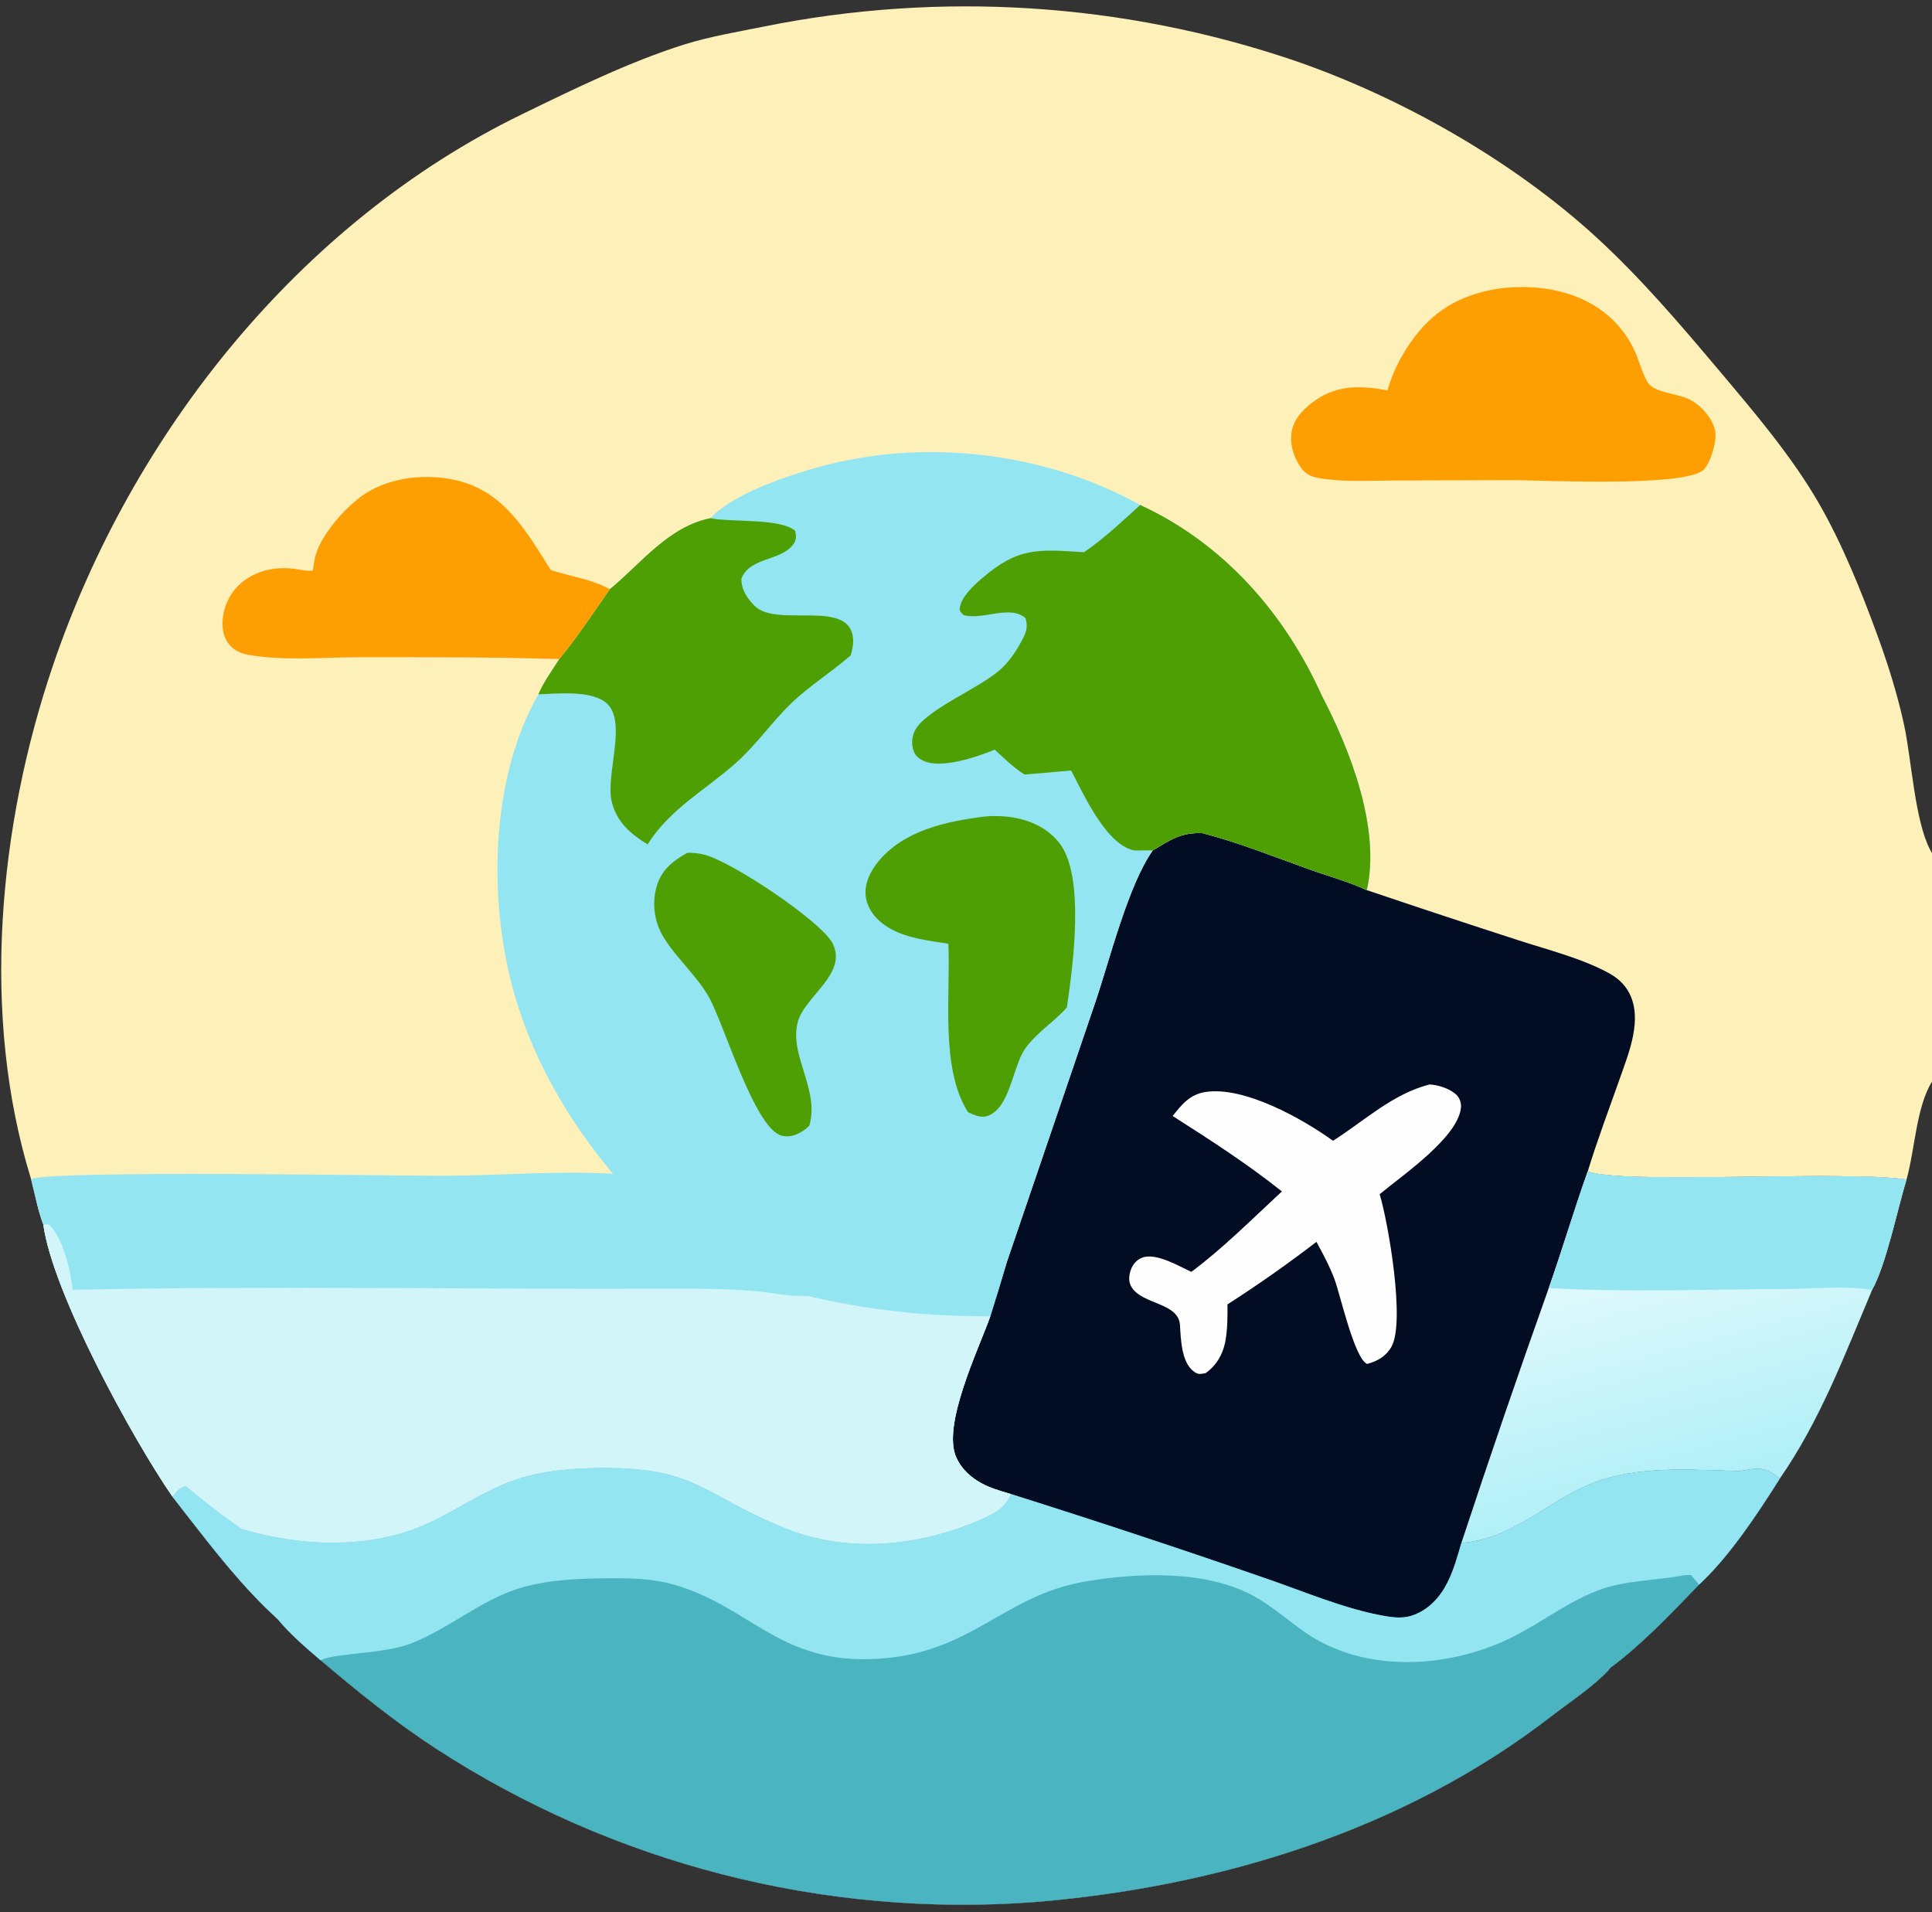
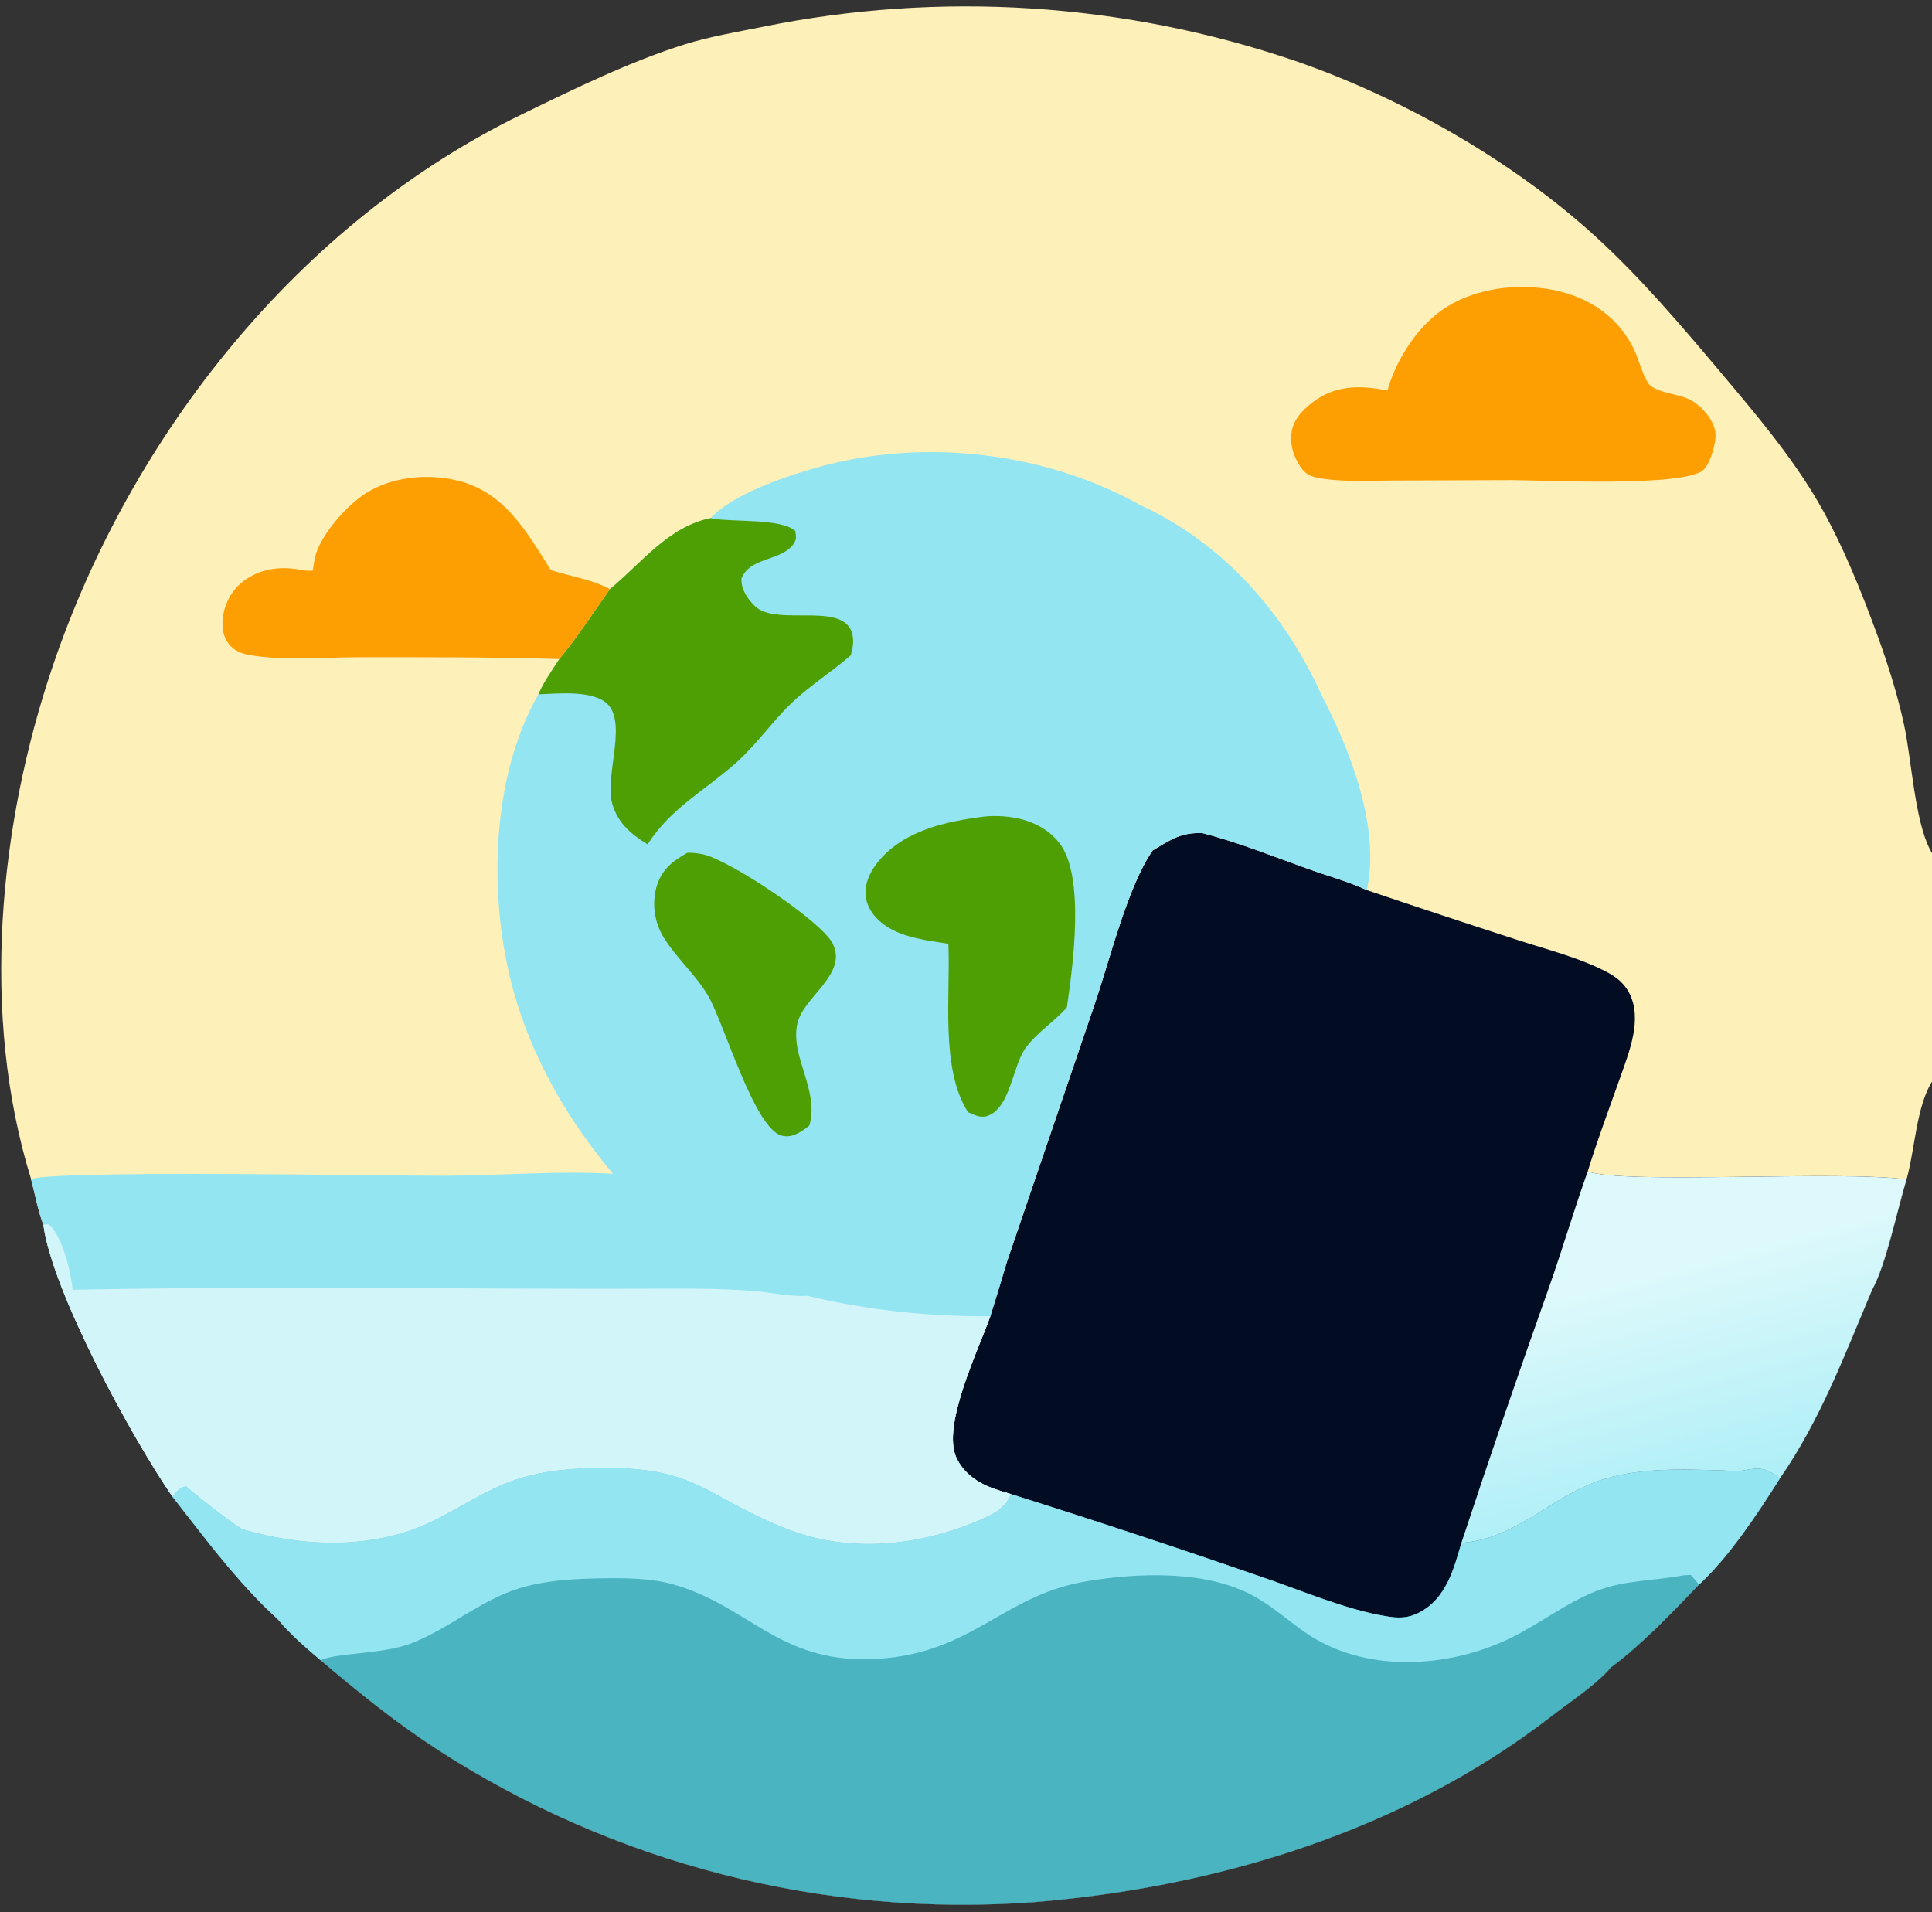
<svg xmlns="http://www.w3.org/2000/svg" width="196" height="194" viewBox="0 0 196 194" fill="none">
  <rect x="0" y="0" width="196" height="194" fill="#333333" stroke="none" />
  <path d="M3.151 119.608C-1.984 103.018 -0.152 83.758 5.378 67.493C13.371 43.972 30.396 22.565 52.958 11.589C58.186 9.046 63.928 6.232 69.458 4.502C72.018 3.701 74.761 3.247 77.386 2.716C95.381 -0.935 114.023 0.26 131.406 6.178C142.168 9.892 153.441 16.293 161.883 24.011C166.448 28.186 170.496 32.948 174.478 37.674C177.996 41.848 181.816 46.347 184.536 51.077C186.931 55.248 188.826 59.973 190.476 64.489C191.546 67.422 192.526 70.54 193.178 73.59C193.931 77.099 194.253 83.239 195.813 86.207C195.873 86.321 195.938 86.433 196.001 86.546V109.724C194.398 112.291 194.261 116.677 193.416 119.654C192.473 122.715 191.353 128.301 189.918 130.857C187.148 137.423 184.646 144.119 180.551 149.999C178.263 153.609 175.493 157.83 172.371 160.749C169.516 163.678 166.666 166.743 163.371 169.188C163.298 169.28 163.236 169.378 163.156 169.463C161.601 171.134 159.191 172.711 157.361 174.126C142.398 185.697 123.611 191.43 104.941 192.96C83.531 194.547 62.191 189.069 44.193 177.366C40.058 174.67 36.276 171.603 32.516 168.414C30.998 167.118 29.423 165.77 28.153 164.229C24.673 161.071 21.751 157.291 18.873 153.597L17.488 151.814C13.441 145.95 5.333 131.131 4.401 124.248C3.841 122.8 3.546 121.118 3.151 119.608Z" fill="#FEF0B9" />
  <path d="M17.488 151.814C17.958 151.317 18.166 150.912 18.856 150.773C20.703 152.298 22.538 153.765 24.528 155.106C24.376 155.087 24.221 155.075 24.068 155.049C22.203 154.729 20.731 152.481 18.868 151.888L18.698 152.158C19.813 155.058 26.576 159.024 28.523 163.158C28.061 162.993 27.876 162.858 27.503 162.555L27.641 162.876C27.828 163.323 27.991 163.773 28.153 164.229C24.673 161.071 21.751 157.291 18.873 153.597L17.488 151.814Z" fill="#AFE2E9" />
  <path d="M176.483 149.236C177.875 148.999 178.818 148.714 180.055 149.615C180.223 149.739 180.39 149.868 180.55 150C178.263 153.609 175.493 157.831 172.37 160.749L171.543 159.775C173.17 158.501 177.99 151.486 178.91 149.457C178.418 149.251 177.43 149.491 176.483 149.236Z" fill="#AFE2E9" />
  <path d="M170.509 159.864C170.804 159.768 171.229 159.792 171.542 159.774L172.369 160.749C169.514 163.678 166.664 166.743 163.369 169.188C163.467 166.342 170.189 163.518 170.509 159.864Z" fill="#69D2EC" />
-   <path d="M121.994 84.516C123.112 81.534 122.352 78.219 122.917 75.147C123.222 73.496 124.012 71.937 125.474 71.03C127.937 69.5 131.442 69.959 134.114 70.604C136.954 76.036 140.082 84.027 138.659 90.297C136.827 89.441 134.704 88.865 132.787 88.178C129.229 86.901 125.654 85.46 121.994 84.516Z" fill="#93E5F2" />
  <path d="M81.922 131.455C85.839 129.184 97.549 127.816 102.167 127.957C101.617 129.818 101.049 131.674 100.467 133.525C94.134 133.558 88.089 132.925 81.922 131.455Z" fill="#69D2EC" />
  <path d="M121.996 84.516C125.656 85.46 129.231 86.901 132.788 88.178C134.706 88.865 136.828 89.441 138.661 90.297C143.733 92.013 148.818 93.695 153.913 95.344C156.943 96.337 160.358 97.172 163.173 98.693C164.073 99.18 164.803 99.816 165.281 100.733C166.656 103.372 165.271 106.731 164.361 109.317C163.248 112.477 162.058 115.619 161.076 118.823C164.398 120.18 186.843 118.7 193.416 119.654C192.473 122.715 191.353 128.3 189.918 130.856C187.148 137.423 184.646 144.119 180.551 149.999C178.263 153.609 175.493 157.83 172.371 160.749C169.516 163.678 166.666 166.743 163.371 169.188C163.298 169.28 163.236 169.378 163.156 169.463C161.601 171.133 159.191 172.711 157.361 174.126C142.398 185.697 123.611 191.43 104.941 192.96C83.531 194.547 62.191 189.069 44.193 177.366C40.058 174.67 36.276 171.603 32.516 168.414C30.998 167.118 29.423 165.77 28.153 164.229C24.673 161.071 21.751 157.291 18.873 153.596L17.488 151.813C17.958 151.316 18.166 150.912 18.856 150.773C20.703 152.297 22.538 153.765 24.528 155.105C30.626 156.916 37.708 157.202 43.588 154.451C46.163 153.246 48.541 151.61 51.173 150.524C54.091 149.321 57.148 148.987 60.283 148.919C70.741 148.691 71.126 151.612 79.766 155.069C86.098 157.603 93.336 156.843 99.486 154.15C100.808 153.571 102.026 152.969 102.561 151.564C101.991 151.4 101.421 151.235 100.863 151.038C99.243 150.466 97.741 149.464 97.011 147.849C95.538 144.583 99.256 136.935 100.468 133.524C101.051 131.673 101.618 129.817 102.168 127.957L111.093 101.753C112.573 97.404 114.431 89.837 116.951 86.266C118.788 85.166 119.796 84.429 121.996 84.516Z" fill="#020C23" />
  <path d="M24.528 155.106C30.626 156.917 37.708 157.203 43.588 154.452C46.163 153.246 48.541 151.611 51.173 150.525C54.091 149.321 57.148 148.988 60.283 148.92C70.741 148.692 71.126 151.613 79.766 155.07C86.098 157.604 93.336 156.843 99.486 154.151C100.808 153.572 102.026 152.97 102.561 151.565C111.046 154.237 119.496 157.03 127.903 159.943C131.971 161.311 136.383 163.251 140.593 163.955C141.863 164.167 142.821 164.187 143.986 163.582C146.688 162.179 147.483 159.213 148.258 156.512C153.868 156.177 157.503 151.628 162.751 150.041C167.086 148.731 172.013 149.11 176.483 149.236C177.876 148.999 178.818 148.714 180.056 149.615C180.223 149.739 180.391 149.868 180.551 150C178.263 153.609 175.493 157.831 172.371 160.749C169.516 163.679 166.666 166.743 163.371 169.189C163.298 169.28 163.236 169.379 163.156 169.463C161.601 171.134 159.191 172.711 157.361 174.127C142.398 185.698 123.611 191.431 104.941 192.961C83.531 194.548 62.191 189.07 44.193 177.367C40.058 174.671 36.276 171.603 32.516 168.415C30.998 167.119 29.423 165.77 28.153 164.23C24.673 161.071 21.751 157.292 18.873 153.597L17.488 151.814C17.958 151.317 18.166 150.912 18.856 150.774C20.703 152.298 22.538 153.766 24.528 155.106Z" fill="#4AB4C1" />
  <path d="M24.528 155.106C30.626 156.917 37.708 157.203 43.588 154.452C46.163 153.246 48.541 151.611 51.173 150.525C54.091 149.321 57.148 148.988 60.283 148.92C70.741 148.692 71.126 151.613 79.766 155.07C86.098 157.604 93.336 156.843 99.486 154.151C100.808 153.572 102.026 152.97 102.561 151.565C111.046 154.237 119.496 157.03 127.903 159.943C131.971 161.311 136.383 163.251 140.593 163.955C141.863 164.167 142.821 164.187 143.986 163.582C146.688 162.179 147.483 159.213 148.258 156.512C153.868 156.177 157.503 151.628 162.751 150.041C167.086 148.731 172.013 149.11 176.483 149.236C177.876 148.999 178.818 148.714 180.056 149.615C180.223 149.739 180.391 149.868 180.551 150C178.263 153.609 175.493 157.831 172.371 160.749L171.543 159.775C171.231 159.793 170.806 159.769 170.511 159.865C167.676 160.363 164.748 160.319 162.028 161.37C158.918 162.573 156.283 164.676 153.306 166.138C146.873 169.3 138.306 169.765 132.301 165.524C130.628 164.342 129.063 162.953 127.271 161.953C122.428 159.25 115.431 159.53 110.136 160.43C101.508 161.896 98.448 168.061 88.161 168.314C78.978 168.54 75.941 162.953 68.428 160.767C66.038 160.072 63.476 160.081 61.008 160.115C58.243 160.153 55.291 160.312 52.631 161.142C48.738 162.356 45.553 165.204 41.761 166.695C38.908 167.816 34.201 167.647 32.516 168.415C30.998 167.119 29.423 165.77 28.153 164.23C24.673 161.071 21.751 157.292 18.873 153.597L17.488 151.814C17.958 151.317 18.166 150.912 18.856 150.774C20.703 152.298 22.538 153.766 24.528 155.106Z" fill="#93E5F2" />
  <path d="M161.075 118.823C164.398 120.18 186.843 118.701 193.415 119.654C192.473 122.716 191.353 128.301 189.918 130.857C187.148 137.423 184.645 144.119 180.55 149.999C180.39 149.867 180.223 149.739 180.055 149.615C178.818 148.714 177.875 148.999 176.483 149.236C172.013 149.109 167.085 148.731 162.75 150.041C157.503 151.628 153.868 156.176 148.258 156.512C151.113 147.863 154.068 139.246 157.12 130.665C158.505 126.741 159.675 122.744 161.075 118.823Z" fill="url(#paint0_linear_4632_1011)" />
-   <path d="M161.074 118.823C164.397 120.18 186.842 118.701 193.414 119.654C192.472 122.716 191.352 128.301 189.917 130.857C187.184 130.394 183.844 130.754 181.059 130.762C173.129 130.784 165.029 131.122 157.119 130.665C158.504 126.741 159.674 122.744 161.074 118.823Z" fill="#93E5F2" />
-   <path d="M145.027 110.013C145.879 110.051 146.987 110.41 147.654 110.97C148.064 111.316 148.262 111.84 148.212 112.371C147.914 115.393 142.199 119.289 139.964 121.144C140.829 123.973 142.587 134.127 141.159 136.626C140.614 137.582 139.727 138.104 138.687 138.362C137.379 137.763 135.979 131.339 135.369 129.732C134.877 128.428 134.219 127.199 133.552 125.978C130.634 128.221 127.624 130.337 124.527 132.322C124.534 133.586 124.539 134.926 124.289 136.172C124.032 137.449 123.362 138.564 122.294 139.303C121.682 139.399 121.532 139.472 121.014 139.05C119.854 138.102 119.792 135.815 119.709 134.441C119.599 132.163 115.964 132.348 114.832 130.627C114.462 130.064 114.507 129.475 114.709 128.858C114.897 128.282 115.314 127.785 115.892 127.575C117.299 127.065 119.604 128.442 120.859 129.026C124.057 126.647 127.122 123.576 130.047 120.863C126.532 118.06 122.752 115.627 118.964 113.211C119.889 112.038 120.712 111.031 122.262 110.782C126.197 110.149 132.132 113.486 135.234 115.725C138.412 113.702 141.299 110.959 145.027 110.013Z" fill="#FEFEFE" />
  <path d="M72.09 52.561C74.31 50.141 79.66 48.338 82.793 47.45C93.56 44.396 105.923 45.801 115.675 51.231C124.125 55.122 130.348 62.219 134.115 70.605C136.955 76.036 140.083 84.027 138.66 90.297C136.828 89.442 134.705 88.866 132.788 88.178C129.23 86.902 125.655 85.461 121.995 84.516C119.795 84.429 118.788 85.166 116.95 86.267C114.43 89.837 112.573 97.405 111.093 101.754L102.168 127.957C101.618 129.818 101.05 131.674 100.468 133.525C99.255 136.936 95.538 144.583 97.01 147.85C97.74 149.464 99.243 150.466 100.863 151.038C101.42 151.235 101.99 151.4 102.56 151.565C102.025 152.969 100.808 153.572 99.485 154.151C93.335 156.843 86.098 157.603 79.765 155.07C71.125 151.613 70.74 148.692 60.283 148.919C57.148 148.988 54.09 149.321 51.173 150.525C48.54 151.611 46.163 153.246 43.588 154.451C37.708 157.203 30.625 156.916 24.528 155.106C22.538 153.765 20.703 152.298 18.855 150.774C18.165 150.912 17.958 151.317 17.488 151.814C13.44 145.95 5.333 131.131 4.4 124.248C3.84 122.8 3.545 121.118 3.15 119.608C5.87 118.672 40.005 119.298 45.228 119.276C50.83 119.252 56.615 118.747 62.188 119.075C57.633 113.661 53.975 107.347 52.085 100.497C49.53 91.244 49.738 78.957 54.618 70.438C55.155 69.174 56.005 68.015 56.743 66.859C58.565 64.635 60.218 62.128 61.873 59.768C65.065 57.135 67.803 53.427 72.09 52.561Z" fill="#93E5F2" />
  <path d="M4.4 124.248C4.853 124.205 4.823 124.098 5.1 124.358C6.345 125.531 7.235 129.146 7.365 130.842C27.605 130.416 47.883 130.817 68.128 130.723C70.928 130.71 73.705 130.744 76.498 130.968C78.228 131.107 80.225 131.561 81.923 131.455C88.09 132.925 94.135 133.557 100.468 133.525C99.255 136.935 95.538 144.583 97.01 147.85C97.74 149.464 99.243 150.466 100.863 151.038C101.42 151.235 101.99 151.4 102.56 151.564C102.025 152.969 100.808 153.572 99.485 154.15C93.335 156.843 86.098 157.603 79.765 155.069C71.125 151.612 70.74 148.692 60.283 148.919C57.148 148.987 54.09 149.321 51.173 150.525C48.54 151.61 46.163 153.246 43.588 154.451C37.708 157.203 30.625 156.916 24.528 155.106C22.538 153.765 20.703 152.298 18.855 150.773C18.165 150.912 17.958 151.317 17.488 151.814C13.44 145.95 5.333 131.131 4.4 124.248Z" fill="#D1F5F8" />
-   <path d="M109.973 56.018C112.031 54.62 113.828 52.891 115.676 51.23C124.126 55.122 130.348 62.218 134.116 70.605C136.956 76.036 140.083 84.027 138.661 90.297C136.828 89.442 134.706 88.865 132.788 88.178C129.231 86.901 125.656 85.461 121.996 84.516C119.796 84.429 118.788 85.166 116.951 86.267C116.631 86.267 116.311 86.26 115.991 86.263C115.641 86.266 115.216 86.316 114.873 86.224C112.123 85.49 109.901 80.51 108.666 78.163C107.086 78.31 105.503 78.445 103.921 78.569C102.813 77.853 101.881 76.938 100.913 76.048C99.156 76.779 95.496 78.027 93.698 77.185C93.121 76.914 92.773 76.588 92.618 75.949C92.443 75.239 92.551 74.5 92.948 73.888C94.266 71.856 99.323 69.816 101.411 67.988C102.336 67.178 103.001 66.189 103.591 65.12C104.071 64.246 104.326 63.682 104.041 62.708C102.466 61.311 99.681 62.941 97.751 62.397C97.541 62.156 97.328 62.053 97.366 61.706C97.483 60.592 98.763 59.41 99.556 58.722C103.268 55.505 105.261 55.717 109.973 56.018Z" fill="#4E9F04" />
  <path d="M72.09 52.562C72.165 52.577 72.24 52.592 72.315 52.606C74.337 52.98 79.222 52.572 80.675 53.853C80.772 54.445 80.84 54.735 80.445 55.264C79.215 56.914 76.02 56.523 75.215 58.718C75.202 59.814 75.802 60.705 76.557 61.463C78.845 63.755 86.315 60.622 86.547 64.878C86.577 65.449 86.452 65.933 86.305 66.48C84.372 68.169 82.127 69.561 80.287 71.333C78.312 73.233 76.722 75.558 74.675 77.38C71.53 80.18 68.022 81.993 65.697 85.658C63.972 84.598 62.585 83.415 62.072 81.375C61.362 78.545 63.815 72.91 61.335 71.174C59.705 70.032 56.532 70.361 54.617 70.438C55.155 69.174 56.005 68.016 56.742 66.859C58.565 64.635 60.217 62.128 61.872 59.768C65.065 57.135 67.802 53.428 72.09 52.562Z" fill="#4E9F04" />
  <path d="M99.842 82.838C100.519 82.763 101.194 82.77 101.872 82.821C104.022 82.983 106.114 83.786 107.472 85.52C110.107 88.88 108.839 98.082 108.232 102.199C106.932 103.678 105.187 104.726 104.024 106.349C102.719 108.174 102.509 112.32 100.239 113.185C99.512 113.462 98.864 113.115 98.209 112.826C95.364 108.414 96.444 100.842 96.212 95.743C94.119 95.406 91.834 95.169 90.007 94.02C88.939 93.351 88.047 92.315 87.842 91.04C87.637 89.747 88.264 88.424 89.062 87.446C91.677 84.236 95.959 83.331 99.842 82.838Z" fill="#4E9F04" />
-   <path d="M69.737 86.51C70.291 86.502 70.791 86.55 71.334 86.671C74.097 87.288 83.299 93.449 84.457 95.682C86.067 98.799 81.549 101.078 80.907 103.774C80.102 107.168 83.162 110.548 82.107 114.185C81.942 114.35 81.897 114.407 81.689 114.561C80.992 115.077 80.177 115.434 79.296 115.203C76.556 114.485 73.492 103.972 71.937 101.189C70.694 98.972 68.647 97.239 67.309 95.068C66.394 93.554 66.134 91.733 66.587 90.023C67.072 88.27 68.209 87.357 69.737 86.51Z" fill="#4E9F04" />
+   <path d="M69.737 86.51C70.291 86.502 70.791 86.55 71.334 86.671C74.097 87.288 83.299 93.449 84.457 95.682C86.067 98.799 81.549 101.078 80.907 103.774C80.102 107.168 83.162 110.548 82.107 114.185C80.992 115.077 80.177 115.434 79.296 115.203C76.556 114.485 73.492 103.972 71.937 101.189C70.694 98.972 68.647 97.239 67.309 95.068C66.394 93.554 66.134 91.733 66.587 90.023C67.072 88.27 68.209 87.357 69.737 86.51Z" fill="#4E9F04" />
  <path d="M56.743 66.859C49.963 66.647 43.155 66.672 36.373 66.673C32.795 66.673 28.7 67.068 25.19 66.424C24.468 66.291 23.803 66.002 23.308 65.442C22.65 64.704 22.495 63.697 22.6 62.744C22.765 61.222 23.515 59.839 24.745 58.92C26.368 57.71 28.37 57.429 30.323 57.774C30.833 57.864 31.218 57.943 31.738 57.875C31.798 57.446 31.86 57.019 31.95 56.594C32.42 54.353 35.168 51.29 37.043 50.083C39.683 48.383 43.225 48.026 46.258 48.716C51.148 49.828 53.413 53.923 55.88 57.836C57.848 58.46 60.055 58.773 61.873 59.768C60.218 62.128 58.565 64.635 56.743 66.859Z" fill="#FD9E03" />
  <path d="M151.77 29.316C157.343 28.497 163.32 30.151 165.86 35.638C166.248 36.474 166.838 38.667 167.453 39.133C168.575 39.981 170.393 39.918 171.653 40.657C172.695 41.268 173.763 42.509 174.003 43.72C174.198 44.709 173.573 46.836 172.888 47.598C171.208 49.473 156.358 48.709 153.375 48.703L141.343 48.746C139.103 48.753 136.735 48.894 134.51 48.601C133.418 48.457 132.64 48.366 131.973 47.421C131.218 46.353 130.808 44.99 131.058 43.693C131.315 42.35 132.43 41.304 133.513 40.561C135.77 39.015 138.198 39.122 140.755 39.605C141.273 37.812 142.073 36.205 143.143 34.678C145.333 31.549 148.05 29.97 151.77 29.316Z" fill="#FD9E03" />
  <defs>
    <linearGradient id="paint0_linear_4632_1011" x1="171.273" y1="151.645" x2="165.3" y2="129.253" gradientUnits="userSpaceOnUse">
      <stop stop-color="#AFEFF7" />
      <stop offset="1" stop-color="#DEF9FB" />
    </linearGradient>
  </defs>
</svg>